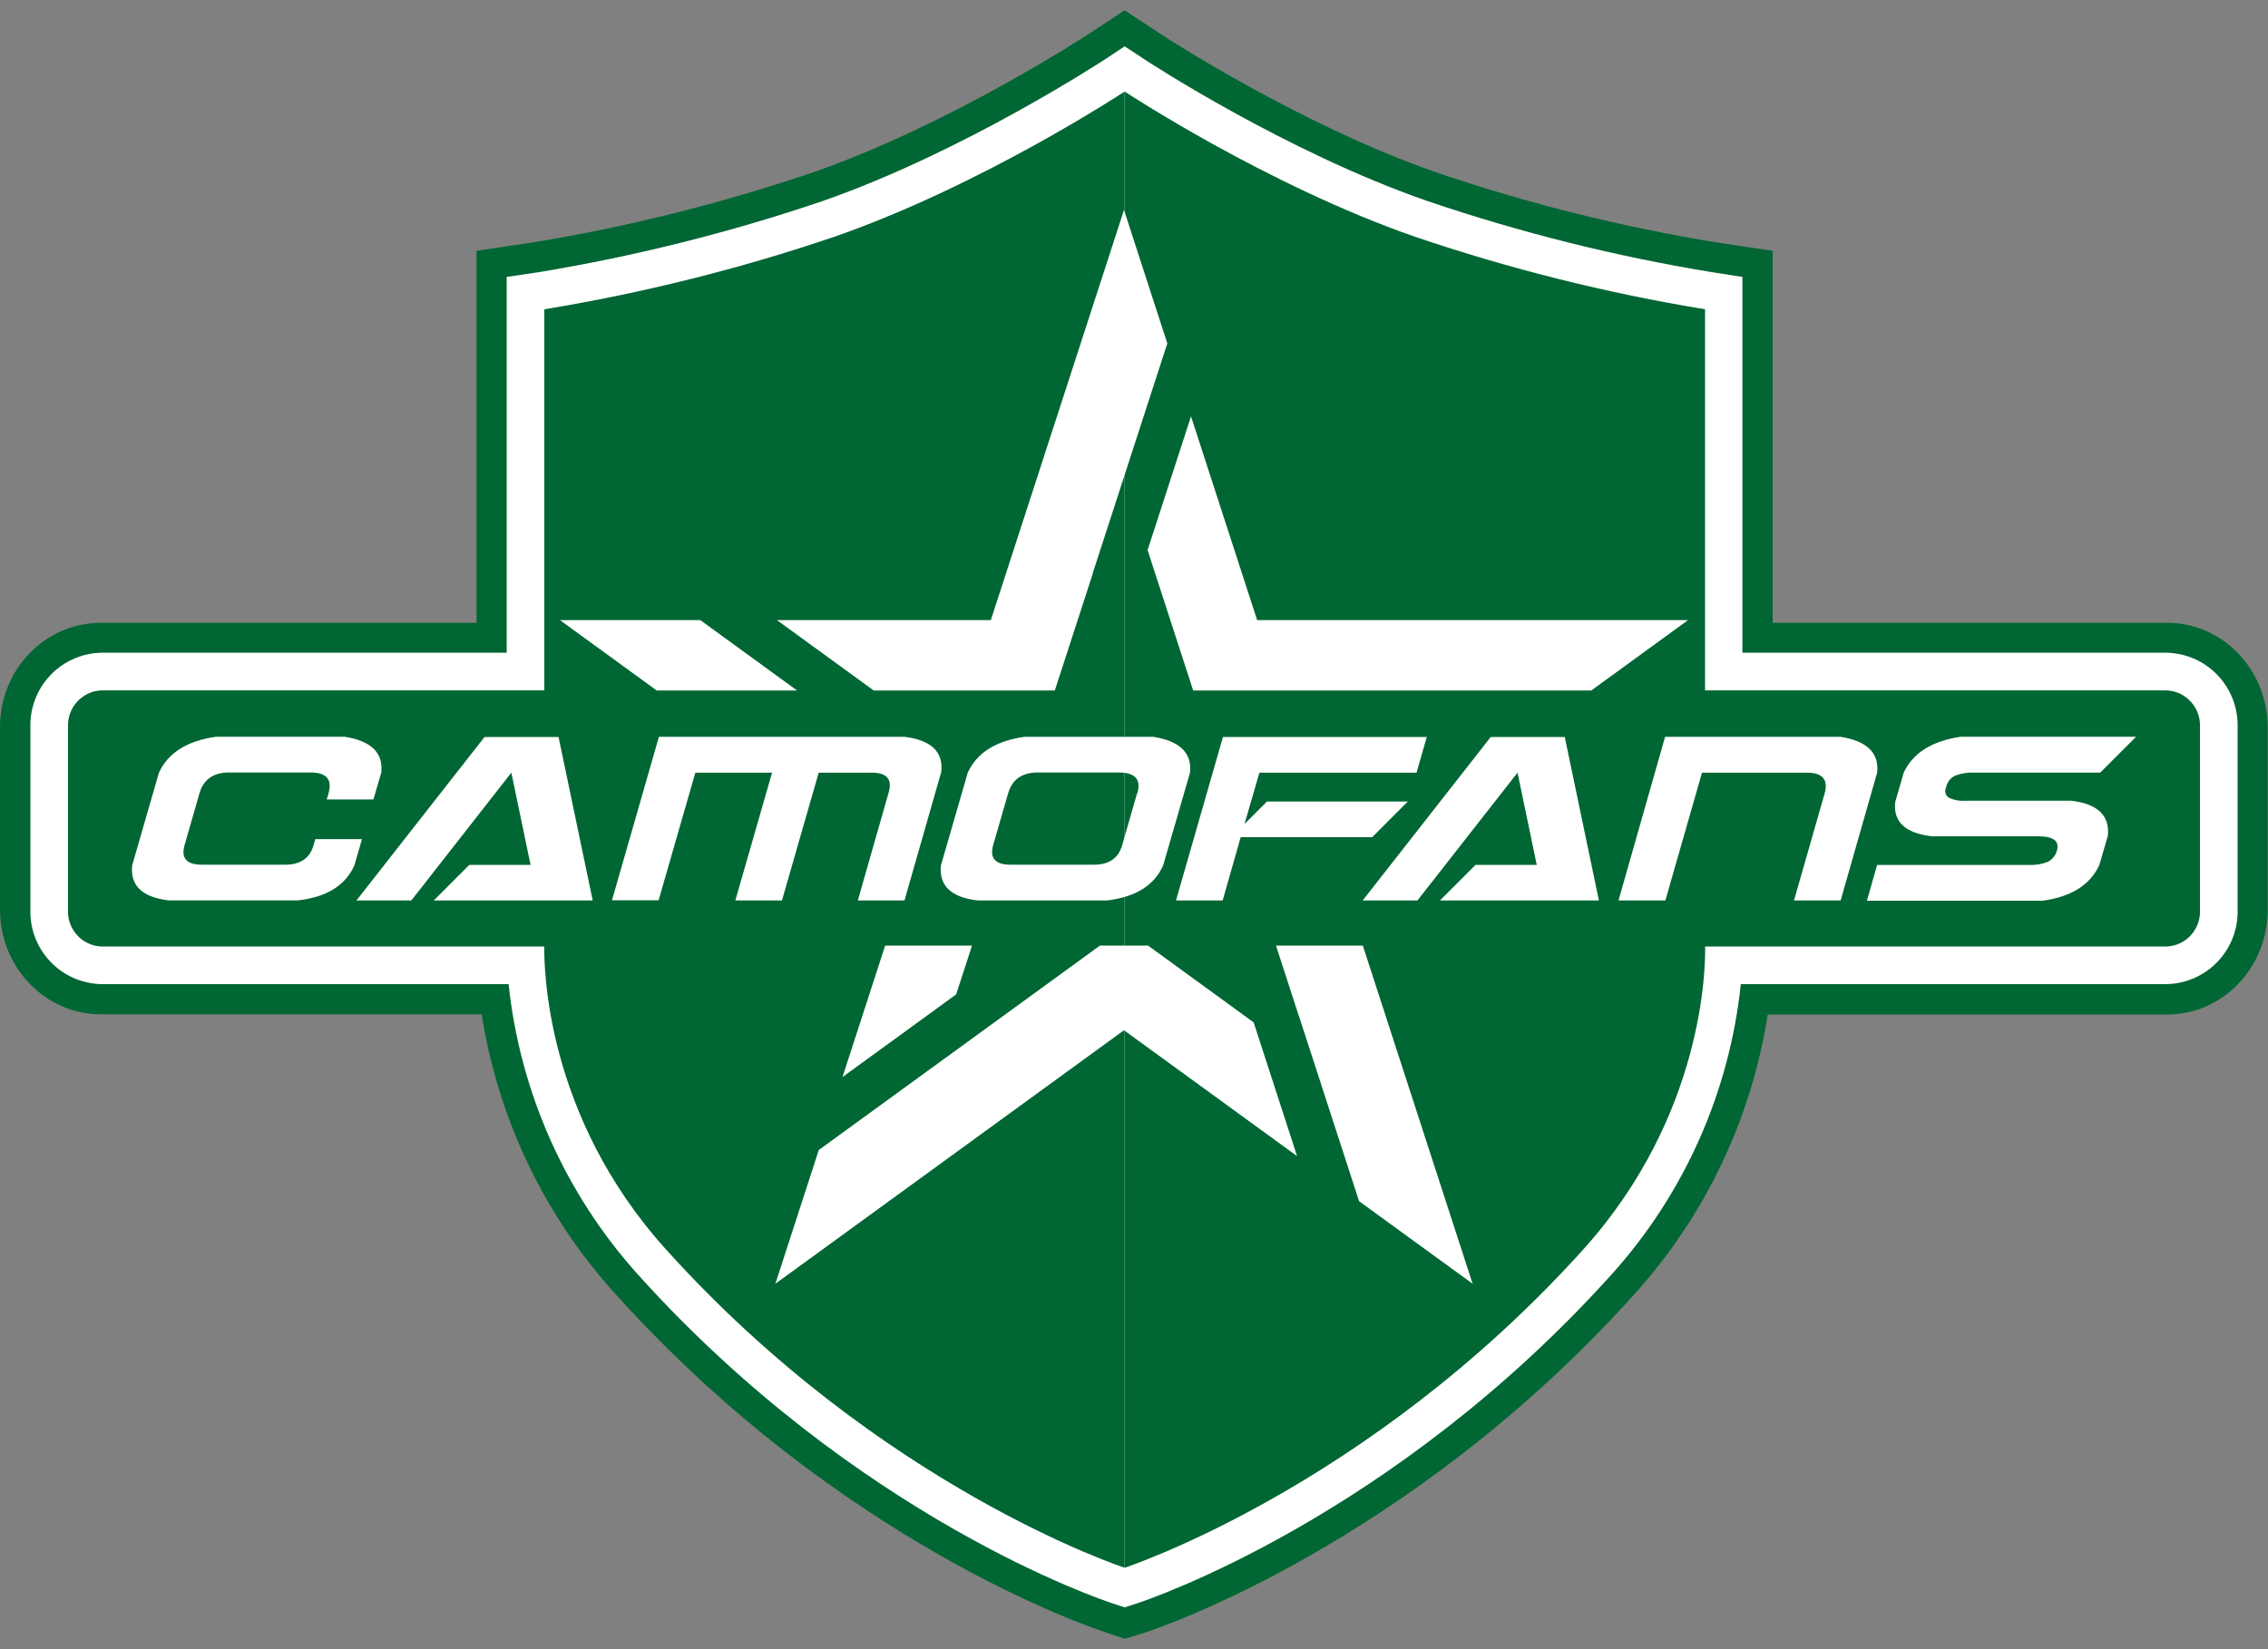
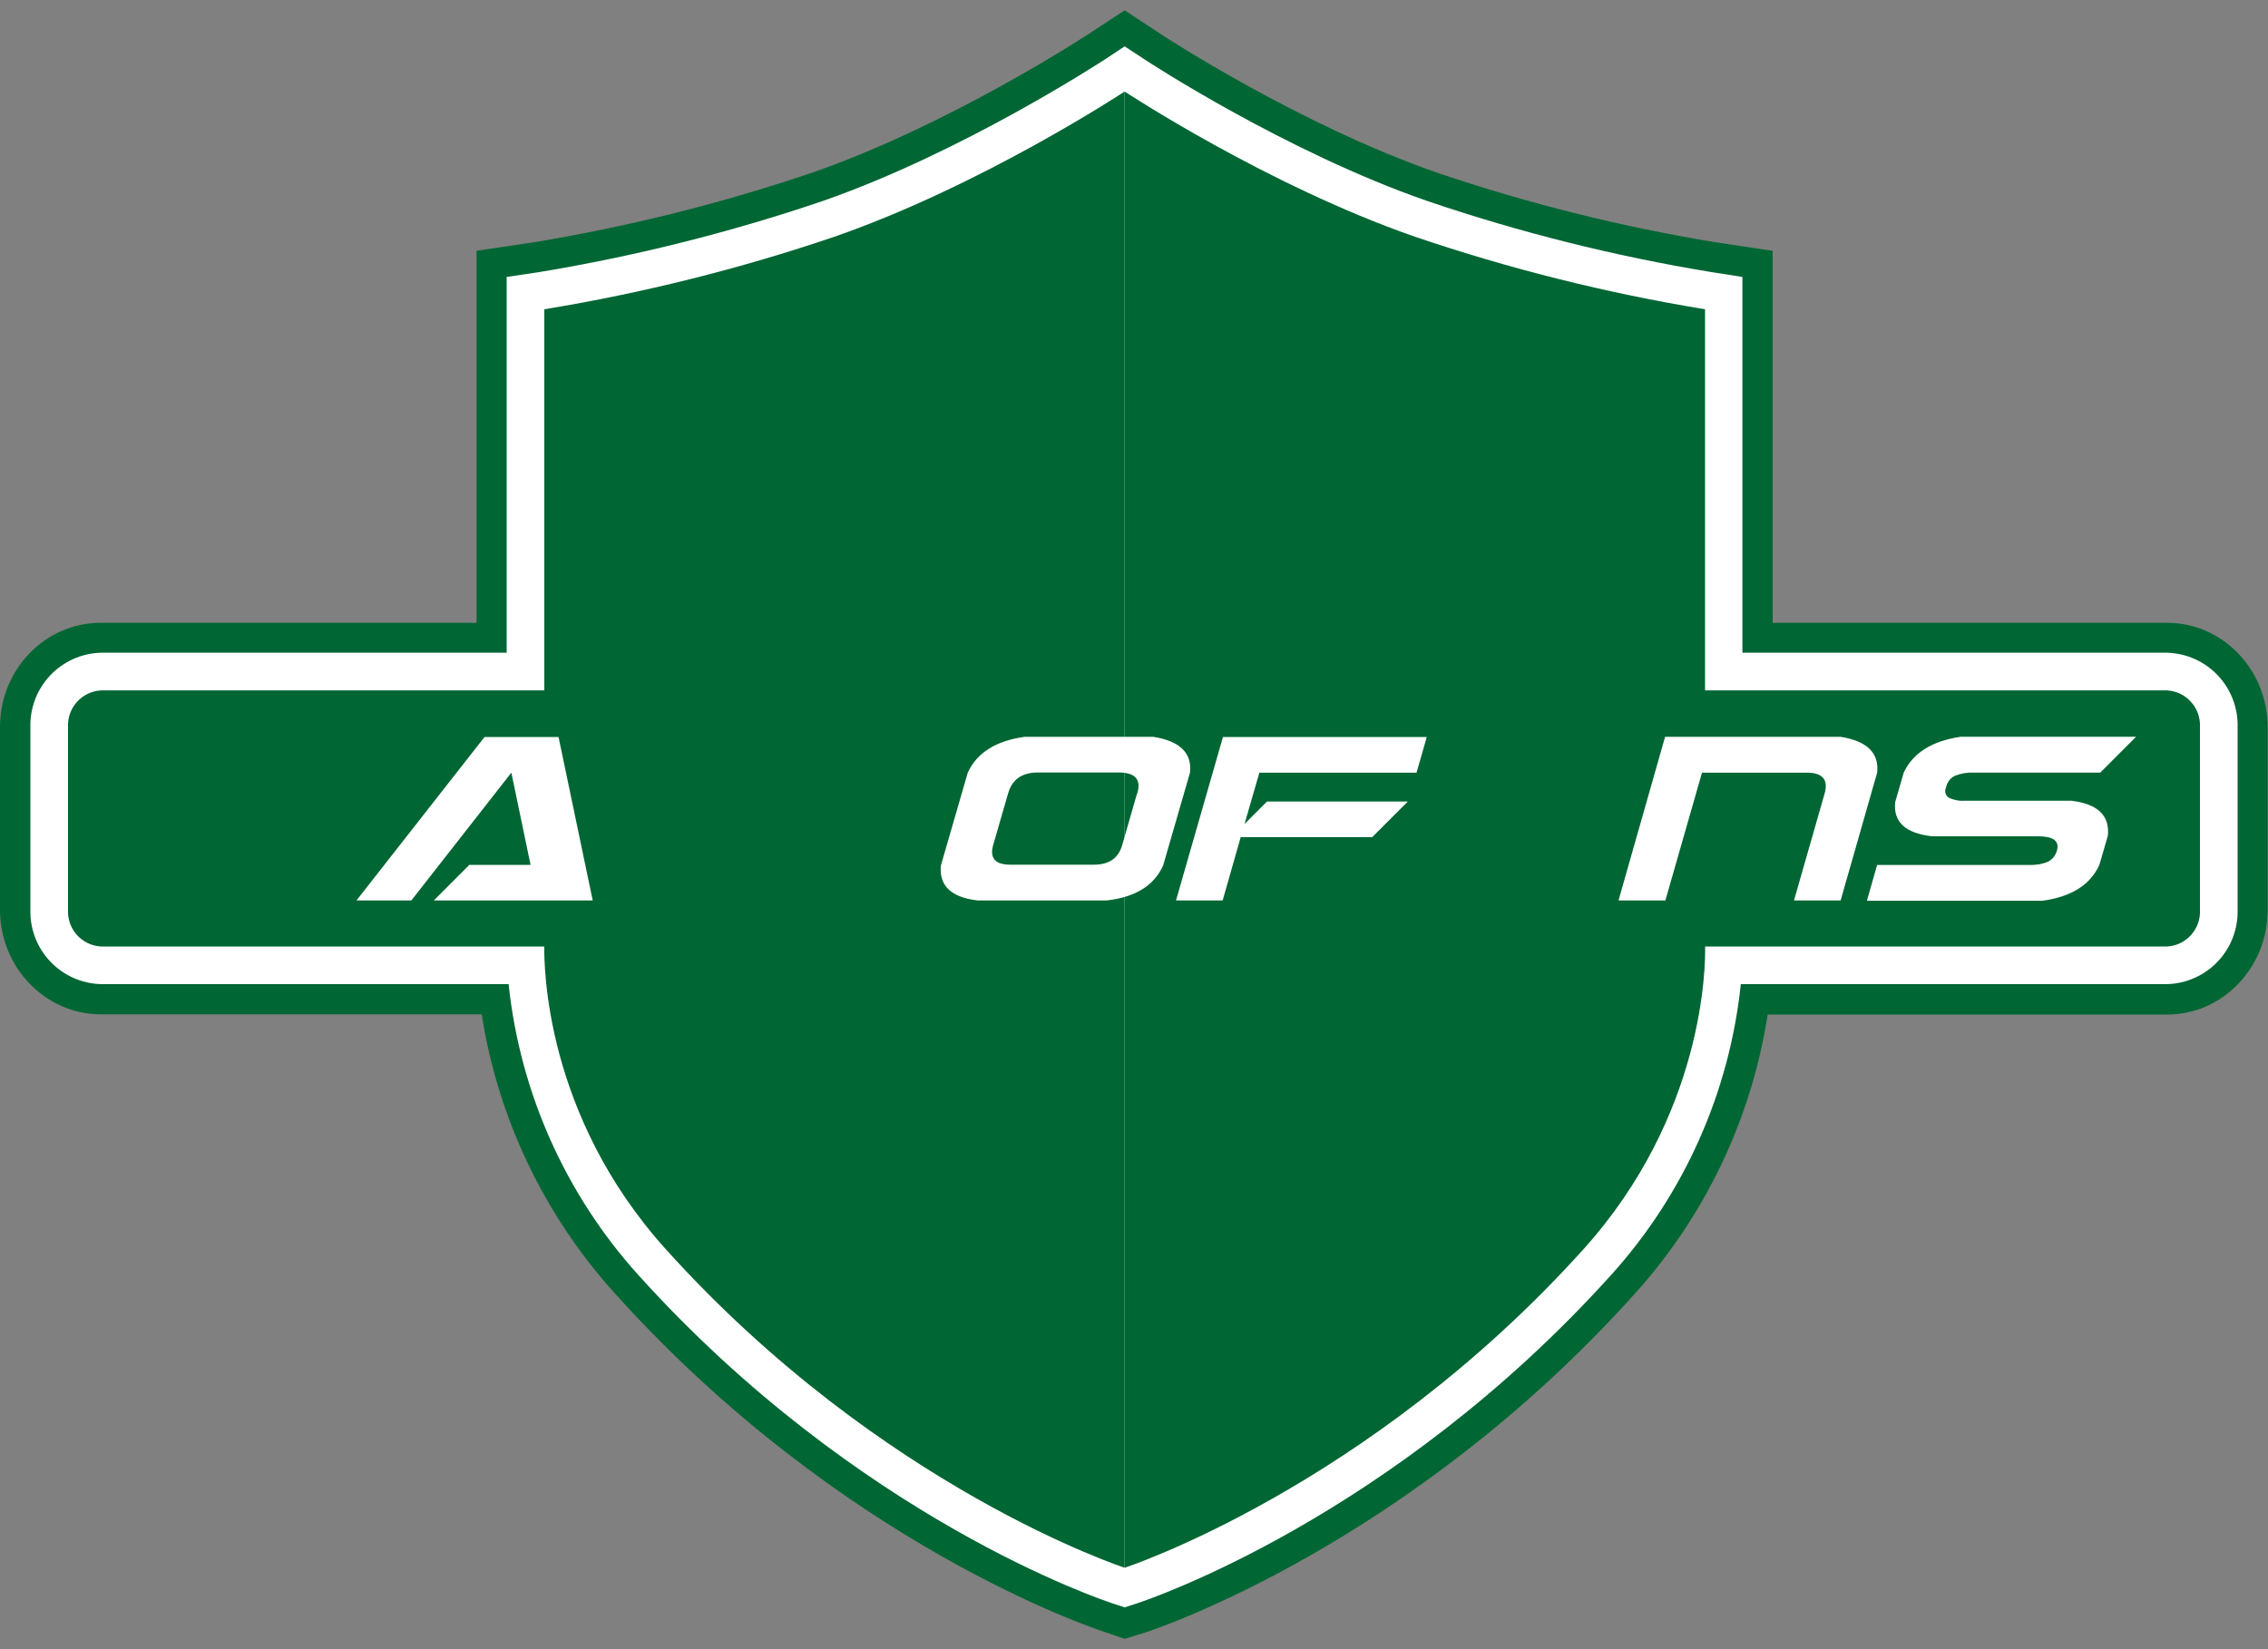
<svg xmlns="http://www.w3.org/2000/svg" width="110" height="80" viewBox="0 0 110 80" fill="none">
  <rect x="0" y="0" width="110" height="80" fill="#808080" stroke="none" />
  <g clip-path="url(#clip0_1_117)">
    <path d="M54.546 79.5L53.53 79.15C53.017 78.983 40.787 74.907 29.871 62.795C26.419 59 24.156 54.274 23.362 49.204H4.889C2.2 49.204 0 46.928 0 44.132V35.27C0 32.474 2.186 30.212 4.889 30.212H23.114V12.165L25.908 11.749C30.486 10.994 34.995 9.866 39.391 8.376C46.081 6.051 52.66 1.734 52.734 1.692L54.546 0.5L56.355 1.692C56.418 1.734 63.007 6.051 69.698 8.376C74.092 9.868 78.602 10.996 83.181 11.749L85.975 12.168V30.212H105.111C107.8 30.212 109.983 32.488 109.983 35.281V44.142C109.983 46.939 107.8 49.214 105.111 49.214H85.734C84.944 54.293 82.681 59.028 79.224 62.83C68.305 74.942 56.079 79.018 55.562 79.185L54.546 79.5Z" fill="#006633" />
    <path d="M54.546 77.972L53.984 77.787C53.484 77.626 41.615 73.666 30.954 61.844C27.422 57.925 25.221 52.988 24.668 47.739H4.889C3.959 47.713 3.077 47.318 2.437 46.642C1.796 45.966 1.45 45.063 1.474 44.132V35.27C1.45 34.339 1.796 33.437 2.437 32.76C3.077 32.084 3.959 31.69 4.889 31.663H24.574V13.434L26.131 13.203C30.799 12.431 35.395 11.28 39.876 9.76C46.748 7.369 53.474 2.947 53.544 2.912L54.546 2.248L55.552 2.908C55.618 2.954 62.347 7.365 69.22 9.749C73.699 11.272 78.296 12.423 82.964 13.192L84.508 13.434V31.663H105.111C106.041 31.69 106.923 32.084 107.563 32.76C108.204 33.437 108.55 34.339 108.526 35.27V44.132C108.55 45.063 108.204 45.966 107.563 46.642C106.923 47.318 106.041 47.713 105.111 47.739H84.431C83.881 52.989 81.68 57.927 78.145 61.844C67.488 73.666 55.618 77.626 55.119 77.787L54.546 77.972Z" fill="white" />
    <path d="M26.4 15.003C31.18 14.218 35.886 13.041 40.473 11.483C47.656 8.987 54.546 4.44 54.546 4.44V76.05C54.546 76.05 42.764 72.215 32.309 60.617C26.396 54.077 26.396 46.816 26.396 45.914H4.889C4.443 45.888 4.025 45.685 3.727 45.351C3.43 45.017 3.276 44.579 3.3 44.132V35.27C3.277 34.824 3.431 34.387 3.729 34.054C4.026 33.72 4.443 33.518 4.889 33.491H26.4V15.003Z" fill="#006633" />
    <path d="M82.695 33.491H105.111C105.557 33.518 105.974 33.72 106.271 34.054C106.569 34.387 106.723 34.824 106.7 35.27V44.132C106.724 44.579 106.57 45.017 106.273 45.351C105.975 45.685 105.557 45.888 105.111 45.914H82.699C82.72 46.816 82.682 54.077 76.784 60.617C66.332 72.205 54.546 76.05 54.546 76.05V4.44C54.546 4.44 61.439 8.987 68.623 11.483C73.209 13.041 77.916 14.218 82.695 15.003V33.491Z" fill="#006633" />
    <path d="M55.94 35.743H49.694C48.3 35.936 47.381 36.515 46.937 37.481L45.635 41.981C45.535 42.965 46.13 43.532 47.42 43.681H53.672C55.066 43.523 55.98 42.956 56.414 41.981L57.716 37.481C57.821 36.529 57.228 35.95 55.94 35.743ZM55.147 38.491L54.427 40.996C54.245 41.63 53.791 41.946 53.056 41.946H49.005C48.271 41.946 47.992 41.63 48.169 40.996L48.893 38.491C49.086 37.812 49.568 37.472 50.339 37.472H54.274C55.072 37.481 55.361 37.819 55.156 38.5L55.147 38.491Z" fill="white" />
    <path d="M61.449 38.882L60.361 39.971L61.081 37.481H68.704L69.199 35.752H59.314L57.037 43.681H59.299L60.176 40.608H66.555L68.279 38.882H61.449Z" fill="white" />
-     <path d="M43.883 35.743H31.958L29.681 43.672H31.943L33.725 37.481H37.446L35.664 43.681H37.926L39.708 37.481H42.283C43.008 37.481 43.282 37.796 43.105 38.428L41.606 43.681H43.868L45.65 37.452C45.764 36.479 45.175 35.909 43.883 35.743Z" fill="white" />
    <path d="M23.5 35.752L17.288 43.681H19.95L24.801 37.481L25.733 41.955H22.762L21.038 43.681H28.747L27.09 35.752H23.5Z" fill="white" />
-     <path d="M17.555 40.707H15.293L15.209 40.996C15.03 41.63 14.572 41.946 13.835 41.946H9.785C9.05 41.946 8.772 41.63 8.951 40.996L9.672 38.491C9.865 37.812 10.347 37.472 11.118 37.472H15.064C15.836 37.472 16.125 37.812 15.932 38.491L15.848 38.781H18.111L18.492 37.478C18.597 36.524 18.008 35.945 16.725 35.74H10.47C9.073 35.94 8.156 36.516 7.71 37.478L6.411 41.978C6.307 42.963 6.901 43.529 8.193 43.678H14.445C15.84 43.52 16.754 42.953 17.188 41.978L17.555 40.707Z" fill="white" />
-     <path d="M72.3 35.752L66.091 43.681H68.747L73.602 37.481L74.533 41.955H71.565L69.838 43.681H77.548L75.893 35.752H72.3Z" fill="white" />
    <path d="M89.275 35.743H80.758L78.499 43.681H80.772L82.549 37.481H87.626C88.398 37.481 88.688 37.819 88.494 38.5L87.01 43.681H89.272L91.043 37.481C91.147 36.529 90.558 35.95 89.275 35.743Z" fill="white" />
    <path d="M92.332 37.481L91.921 38.897C91.809 39.862 92.403 40.419 93.703 40.568H98.85C99.575 40.568 99.882 40.789 99.77 41.231C99.741 41.355 99.686 41.471 99.607 41.571C99.529 41.671 99.429 41.753 99.316 41.81C99.024 41.922 98.711 41.972 98.399 41.958H91.042L90.547 43.695H99.064C100.462 43.502 101.381 42.923 101.821 41.958L102.232 40.542C102.334 39.559 101.739 38.992 100.447 38.842H95.3C95.031 38.863 94.76 38.812 94.516 38.694C94.439 38.642 94.382 38.564 94.358 38.474C94.333 38.384 94.342 38.288 94.383 38.205C94.406 38.08 94.459 37.963 94.535 37.862C94.612 37.762 94.712 37.681 94.826 37.626C95.122 37.514 95.438 37.464 95.754 37.478H101.865L103.6 35.74H95.089C93.693 35.949 92.774 36.529 92.332 37.481Z" fill="white" />
-     <path fill-rule="evenodd" clip-rule="evenodd" d="M56.616 16.659L53.002 27.794L53.009 27.799L51.159 33.497H42.379L37.682 30.081H48.056L54.515 10.184L56.616 16.659ZM38.662 33.497L33.965 30.081H27.157L31.854 33.497H38.662ZM42.931 45.87L40.861 52.248L46.374 48.238L47.143 45.87H42.931ZM53.347 45.87L45.225 51.778L45.225 51.777L39.712 55.786L37.606 62.274L54.515 49.977L62.909 56.082L60.803 49.595L55.682 45.87H53.347ZM61.887 45.87L62.991 49.272L62.996 49.274L65.916 58.269L71.423 62.274L66.098 45.87H61.887ZM77.176 33.497L81.873 30.081L60.973 30.081L57.765 20.197L55.659 26.685L57.87 33.497H77.176Z" fill="white" />
  </g>
  <defs>
    <clipPath id="clip0_1_117">
      <rect width="110" height="79" fill="white" transform="translate(0 0.5)" />
    </clipPath>
  </defs>
</svg>